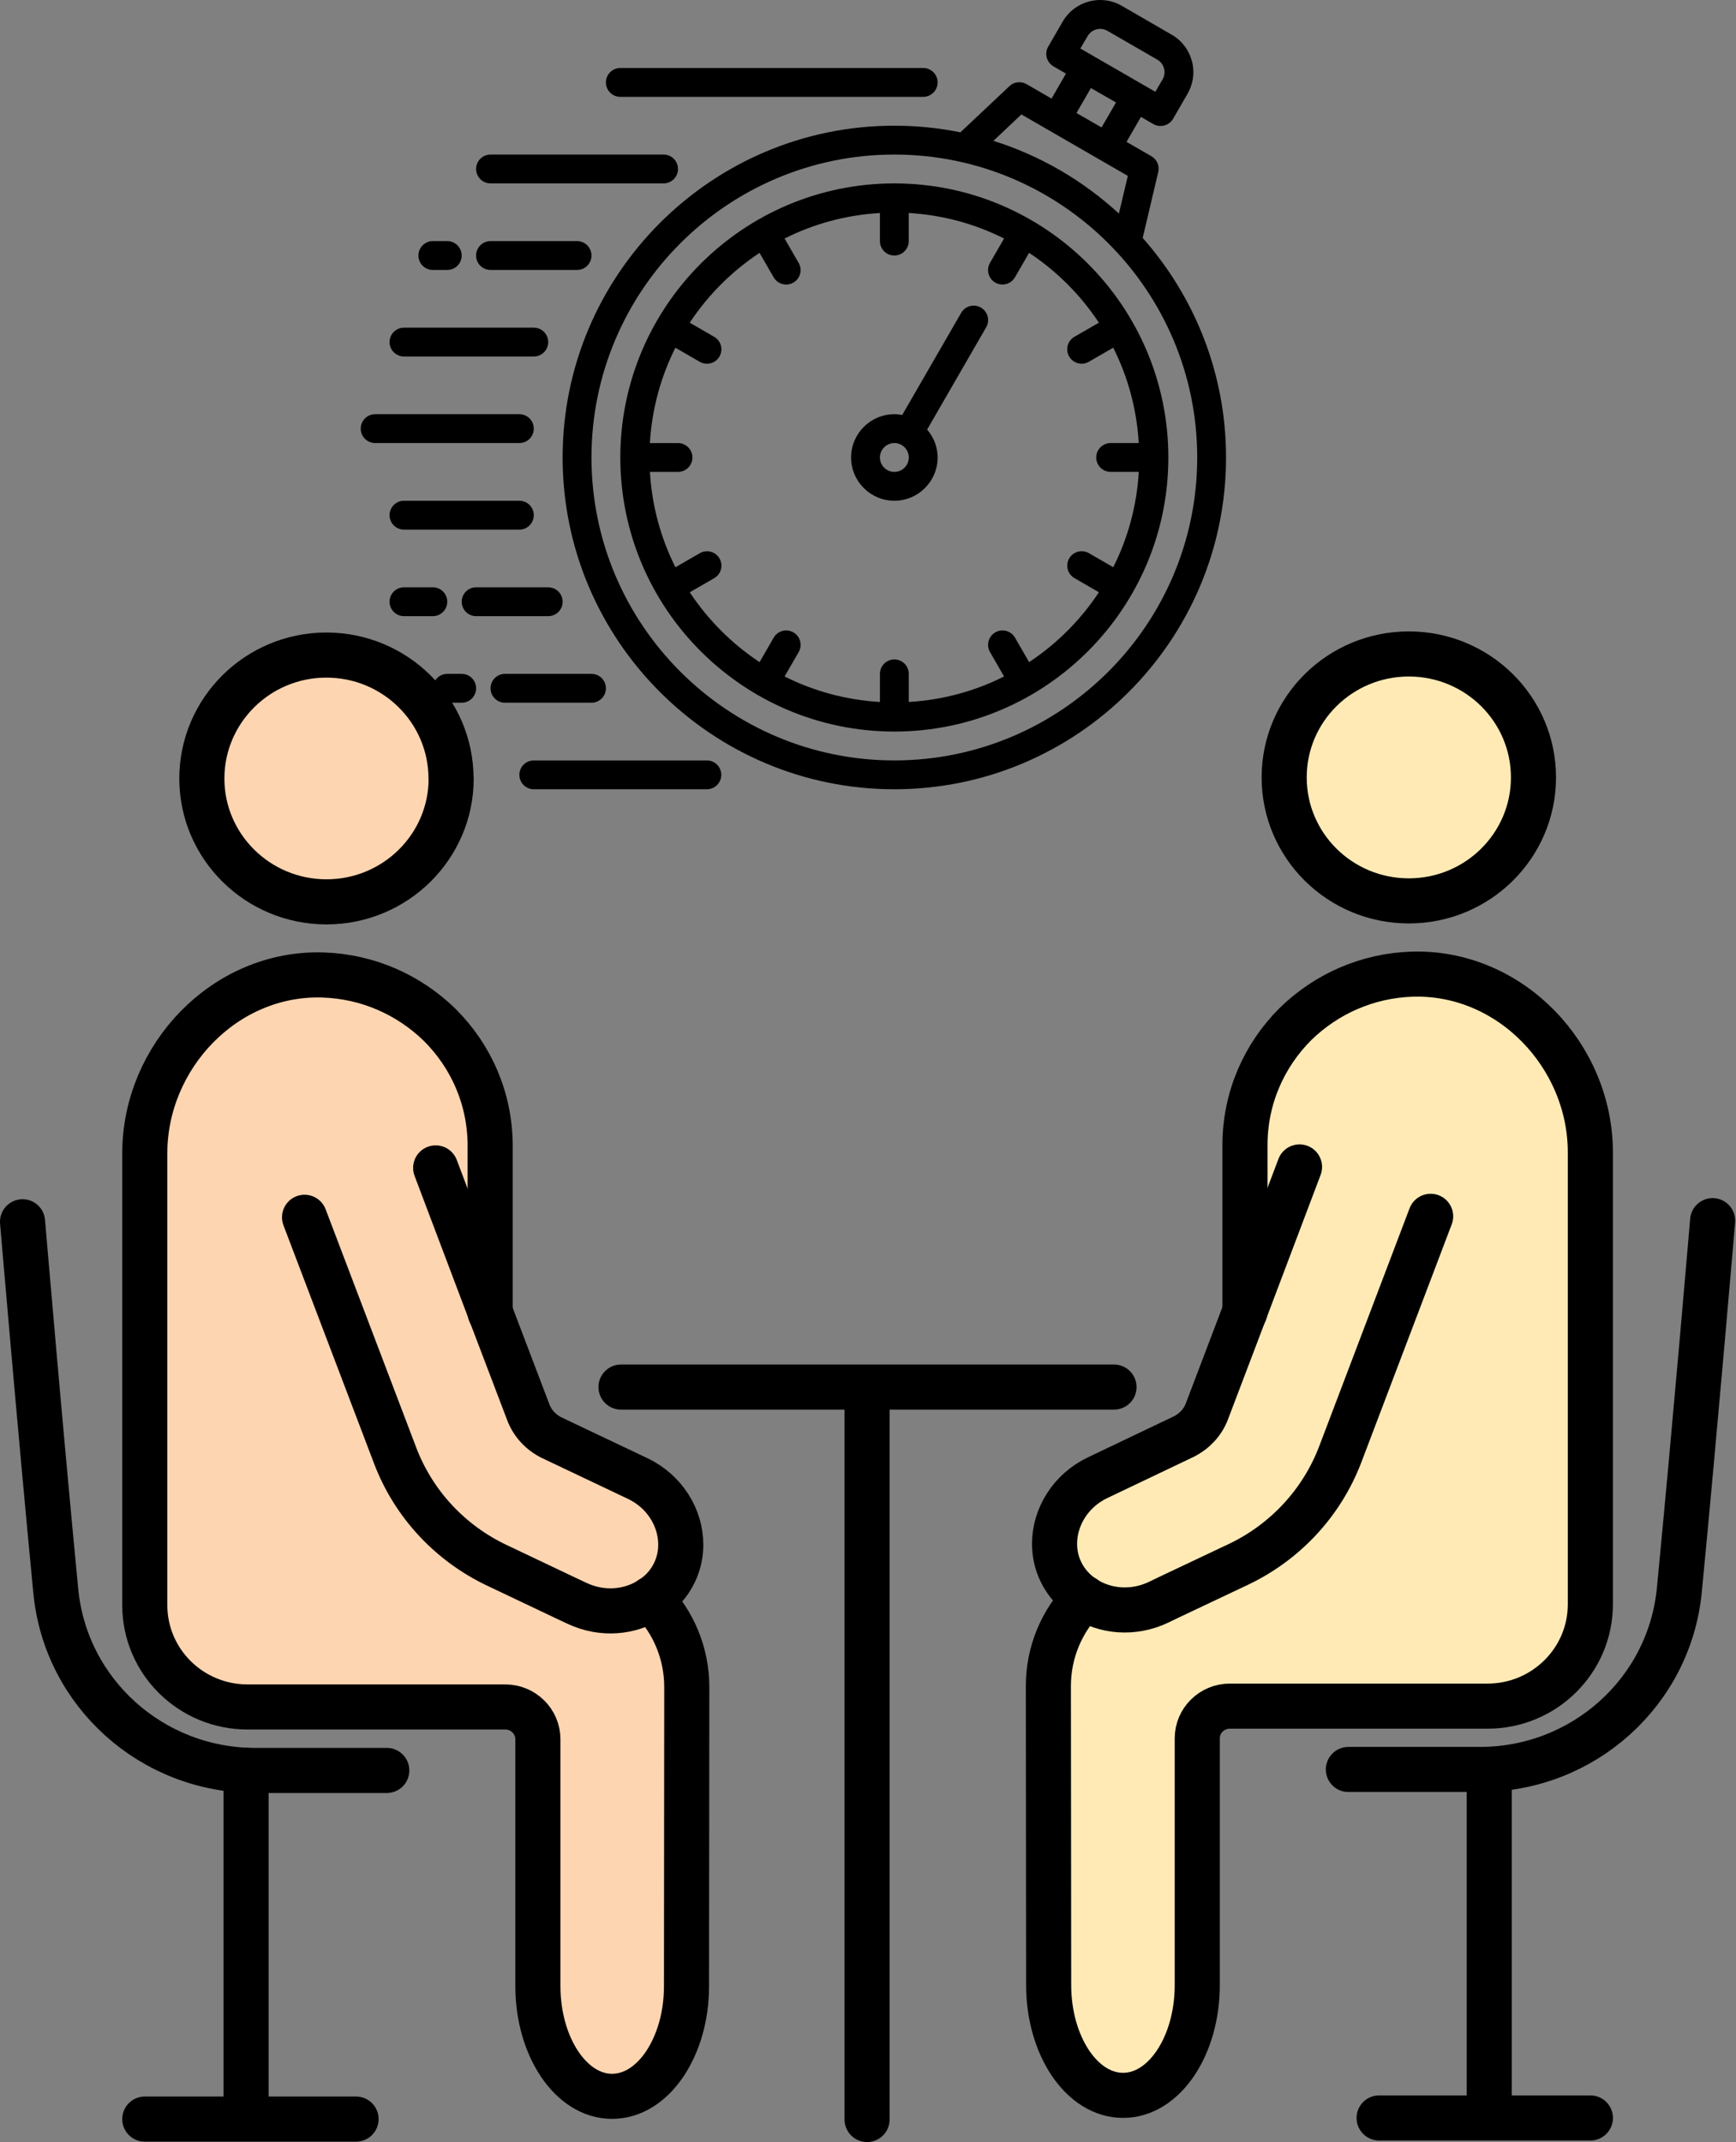
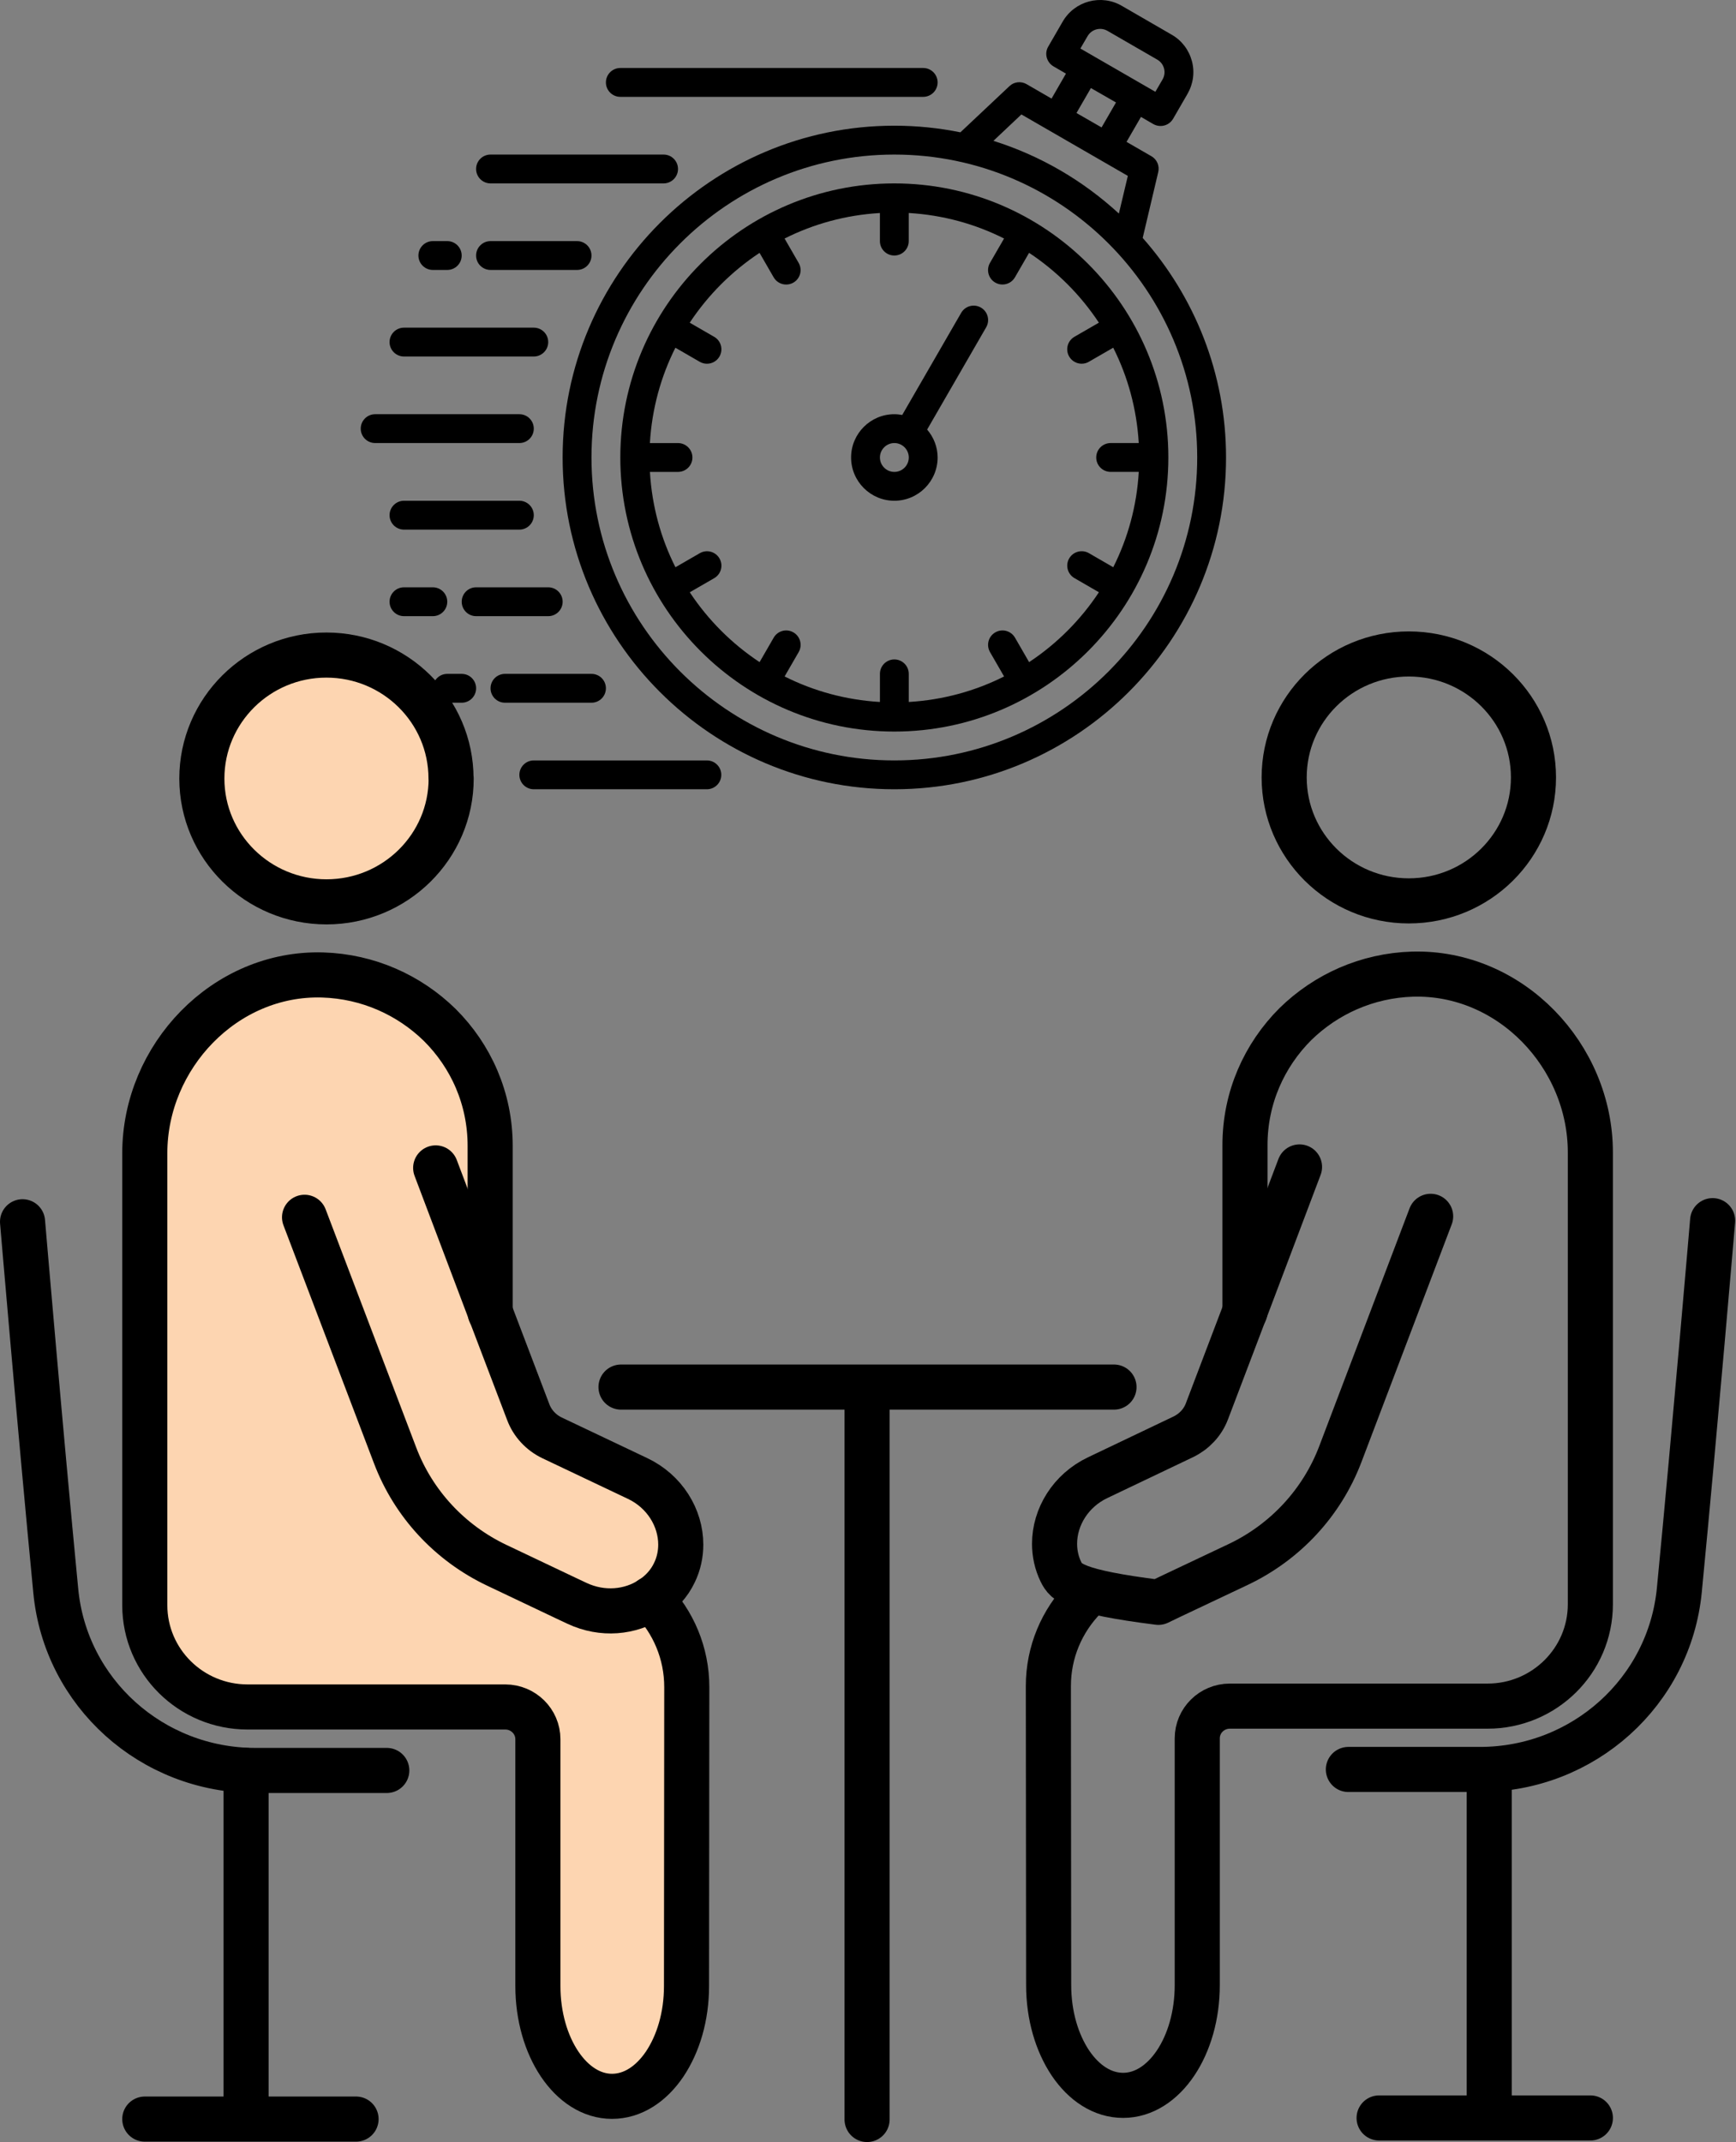
<svg xmlns="http://www.w3.org/2000/svg" width="77" height="95" viewBox="0 0 77 95" fill="none">
  <rect x="0" y="0" width="77" height="95" fill="#808080" stroke="none" />
  <path d="M50.684 10.551L51.374 7.628C51.438 7.352 51.317 7.071 51.074 6.93L49.967 6.291L50.607 5.184L51.157 5.504C51.259 5.561 51.368 5.587 51.477 5.587C51.701 5.587 51.912 5.472 52.033 5.267L52.673 4.16C52.929 3.713 52.999 3.194 52.865 2.702C52.73 2.209 52.417 1.794 51.969 1.538L49.756 0.258C48.841 -0.273 47.664 0.041 47.133 0.962L46.493 2.069C46.314 2.376 46.423 2.766 46.73 2.945L47.28 3.265L46.641 4.372L45.534 3.732C45.291 3.591 44.977 3.623 44.773 3.821L42.598 5.868C41.651 5.676 40.672 5.574 39.668 5.574C31.557 5.574 24.955 12.176 24.955 20.287C24.955 28.398 31.557 35 39.668 35C47.779 35 54.381 28.398 54.381 20.287C54.381 16.558 52.98 13.148 50.684 10.551ZM48.24 1.602C48.419 1.295 48.809 1.192 49.116 1.365L51.33 2.644C51.477 2.727 51.586 2.868 51.63 3.035C51.675 3.201 51.65 3.374 51.566 3.521L51.246 4.071L47.92 2.152L48.24 1.602ZM48.387 3.905L49.5 4.544L48.86 5.651L47.747 5.011L48.387 3.905ZM45.304 5.075L50.025 7.8L49.628 9.47C48.048 8.018 46.161 6.905 44.063 6.246L45.304 5.075ZM39.668 33.721C32.26 33.721 26.235 27.695 26.235 20.287C26.235 12.879 32.26 6.854 39.668 6.854C47.076 6.854 53.102 12.879 53.102 20.287C53.102 27.695 47.076 33.721 39.668 33.721Z" fill="black" />
  <path d="M39.668 8.133C32.966 8.133 27.514 13.585 27.514 20.287C27.514 26.989 32.966 32.441 39.668 32.441C46.37 32.441 51.822 26.989 51.822 20.287C51.822 13.585 46.37 8.133 39.668 8.133ZM45.646 29.362L45.02 28.277C44.842 27.971 44.452 27.866 44.146 28.043C43.84 28.219 43.735 28.611 43.912 28.917L44.536 29.998C43.25 30.645 41.821 31.04 40.308 31.129V29.883C40.308 29.529 40.022 29.243 39.669 29.243C39.315 29.243 39.029 29.529 39.029 29.883V31.129C37.516 31.04 36.087 30.645 34.801 29.998L35.425 28.917C35.602 28.61 35.497 28.219 35.191 28.043C34.884 27.866 34.494 27.971 34.317 28.277L33.691 29.362C32.462 28.549 31.407 27.494 30.594 26.265L31.679 25.639C31.985 25.462 32.09 25.071 31.913 24.765C31.736 24.459 31.346 24.354 31.04 24.531L29.959 25.155C29.311 23.869 28.916 22.44 28.827 20.927H30.072C30.426 20.927 30.712 20.641 30.712 20.288C30.712 19.935 30.426 19.648 30.072 19.648H28.826C28.915 18.135 29.31 16.706 29.957 15.42L31.038 16.045C31.14 16.103 31.25 16.13 31.358 16.13C31.579 16.13 31.794 16.016 31.912 15.81C32.089 15.504 31.984 15.113 31.678 14.937L30.593 14.31C31.406 13.081 32.46 12.027 33.69 11.214L34.316 12.299C34.435 12.504 34.649 12.618 34.871 12.618C34.979 12.618 35.089 12.591 35.19 12.533C35.496 12.356 35.601 11.965 35.424 11.659L34.8 10.578C36.086 9.93 37.515 9.535 39.028 9.446V10.692C39.028 11.045 39.314 11.331 39.667 11.331C40.02 11.331 40.307 11.045 40.307 10.692V9.445C41.82 9.534 43.249 9.929 44.535 10.577L43.91 11.658C43.734 11.964 43.839 12.355 44.144 12.531C44.245 12.59 44.355 12.617 44.464 12.617C44.685 12.617 44.9 12.503 45.018 12.297L45.645 11.212C46.874 12.025 47.928 13.08 48.741 14.309L47.656 14.935C47.35 15.112 47.246 15.504 47.422 15.809C47.541 16.015 47.755 16.129 47.977 16.129C48.085 16.129 48.195 16.102 48.296 16.043L49.377 15.419C50.025 16.705 50.42 18.134 50.509 19.647H49.263C48.91 19.647 48.623 19.933 48.623 20.287C48.623 20.64 48.91 20.926 49.263 20.926H50.51C50.421 22.439 50.026 23.868 49.378 25.154L48.297 24.529C47.99 24.353 47.6 24.458 47.423 24.764C47.247 25.07 47.352 25.461 47.658 25.637L48.742 26.264C47.929 27.494 46.875 28.549 45.646 29.362Z" fill="black" />
  <path d="M43.507 13.639C43.2 13.462 42.81 13.567 42.633 13.873L40.018 18.402C39.904 18.382 39.789 18.368 39.669 18.368C38.611 18.368 37.75 19.229 37.75 20.287C37.75 21.345 38.611 22.206 39.669 22.206C40.727 22.206 41.588 21.345 41.588 20.287C41.588 19.813 41.409 19.384 41.123 19.049L43.742 14.513C43.918 14.207 43.814 13.816 43.507 13.639ZM39.669 20.927C39.317 20.927 39.029 20.64 39.029 20.287C39.029 19.935 39.317 19.647 39.669 19.647C40.022 19.647 40.309 19.935 40.309 20.287C40.309 20.64 40.022 20.927 39.669 20.927Z" fill="black" />
  <path d="M27.515 4.295H40.948C41.301 4.295 41.588 4.008 41.588 3.655C41.588 3.302 41.301 3.015 40.948 3.015H27.515C27.162 3.015 26.875 3.302 26.875 3.655C26.875 4.008 27.162 4.295 27.515 4.295Z" fill="black" />
  <path d="M31.353 33.721H23.677C23.324 33.721 23.037 34.007 23.037 34.36C23.037 34.714 23.324 35 23.677 35H31.353C31.706 35 31.993 34.714 31.993 34.36C31.993 34.007 31.706 33.721 31.353 33.721Z" fill="black" />
  <path d="M21.757 8.133H29.433C29.786 8.133 30.073 7.846 30.073 7.493C30.073 7.14 29.786 6.854 29.433 6.854H21.757C21.404 6.854 21.117 7.14 21.117 7.493C21.117 7.846 21.404 8.133 21.757 8.133Z" fill="black" />
  <path d="M17.919 15.809H23.676C24.029 15.809 24.316 15.523 24.316 15.17C24.316 14.816 24.029 14.53 23.676 14.53H17.919C17.566 14.53 17.279 14.816 17.279 15.17C17.279 15.523 17.566 15.809 17.919 15.809Z" fill="black" />
  <path d="M23.676 19.008C23.676 18.655 23.39 18.368 23.037 18.368H16.64C16.287 18.368 16 18.655 16 19.008C16 19.361 16.287 19.647 16.64 19.647H23.037C23.39 19.647 23.676 19.361 23.676 19.008Z" fill="black" />
  <path d="M23.037 22.206H17.919C17.566 22.206 17.279 22.493 17.279 22.846C17.279 23.199 17.566 23.486 17.919 23.486H23.037C23.39 23.486 23.676 23.199 23.676 22.846C23.676 22.493 23.39 22.206 23.037 22.206Z" fill="black" />
  <path d="M21.757 11.971H25.595C25.948 11.971 26.235 11.685 26.235 11.332C26.235 10.978 25.948 10.692 25.595 10.692H21.757C21.404 10.692 21.117 10.978 21.117 11.332C21.117 11.685 21.404 11.971 21.757 11.971Z" fill="black" />
  <path d="M19.838 26.684C19.838 26.331 19.552 26.044 19.198 26.044H17.919C17.566 26.044 17.279 26.331 17.279 26.684C17.279 27.037 17.566 27.324 17.919 27.324H19.198C19.552 27.324 19.838 27.037 19.838 26.684Z" fill="black" />
  <path d="M20.479 29.883H19.839C19.486 29.883 19.199 30.169 19.199 30.522C19.199 30.875 19.486 31.162 19.839 31.162H20.479C20.832 31.162 21.118 30.875 21.118 30.522C21.118 30.169 20.832 29.883 20.479 29.883Z" fill="black" />
  <path d="M24.956 26.684C24.956 26.331 24.67 26.044 24.317 26.044H21.118C20.765 26.044 20.479 26.331 20.479 26.684C20.479 27.037 20.765 27.324 21.118 27.324H24.317C24.67 27.324 24.956 27.037 24.956 26.684Z" fill="black" />
  <path d="M26.875 30.522C26.875 30.169 26.589 29.883 26.236 29.883H22.398C22.044 29.883 21.758 30.169 21.758 30.522C21.758 30.875 22.044 31.162 22.398 31.162H26.236C26.589 31.162 26.875 30.875 26.875 30.522Z" fill="black" />
  <path d="M19.198 11.971H19.838C20.191 11.971 20.478 11.685 20.478 11.332C20.478 10.978 20.191 10.692 19.838 10.692H19.198C18.845 10.692 18.559 10.978 18.559 11.332C18.559 11.685 18.845 11.971 19.198 11.971Z" fill="black" />
-   <path d="M55.214 58.169V50.776C55.214 48.679 56.07 46.792 57.45 45.413C58.793 44.095 60.618 43.26 62.648 43.198C66.99 43.081 70.532 46.817 70.532 51.104V71.142C70.532 73.636 68.49 75.659 65.972 75.659H54.539C53.745 75.659 53.096 76.296 53.096 77.088V88.032C53.096 90.729 51.634 92.919 49.81 92.919C48.891 92.919 48.073 92.375 47.473 91.49C46.873 90.593 46.505 89.38 46.505 88.025L46.492 74.768C46.492 73.258 47.092 71.879 48.085 70.858C47.654 70.579 47.286 70.177 47.054 69.695C46.861 69.299 46.773 68.872 46.773 68.451C46.773 67.264 47.486 66.088 48.691 65.519L52.477 63.712C52.965 63.477 53.346 63.075 53.533 62.574L55.207 58.169H55.214Z" fill="#FFEAB5" />
-   <path d="M62.486 39.95C65.54 39.95 68.015 37.499 68.015 34.475C68.015 31.451 65.54 29 62.486 29C59.432 29 56.957 31.451 56.957 34.475C56.957 37.499 59.432 39.95 62.486 39.95Z" fill="#FFEAB5" />
  <path d="M28.869 70.901C29.862 71.922 30.462 73.302 30.462 74.817L30.45 88.069C30.45 89.43 30.081 90.636 29.481 91.533C28.881 92.418 28.063 92.962 27.145 92.962C25.327 92.962 23.858 90.766 23.858 88.069V77.125C23.858 76.339 23.209 75.696 22.415 75.696H10.982C8.465 75.696 6.422 73.679 6.422 71.18V51.142C6.422 46.854 9.97 43.111 14.306 43.235C16.337 43.297 18.155 44.132 19.504 45.45C20.891 46.83 21.741 48.716 21.741 50.814V58.213L23.415 62.611C23.602 63.112 23.983 63.521 24.471 63.756L28.263 65.556C29.469 66.125 30.181 67.301 30.181 68.489C30.181 68.909 30.093 69.336 29.9 69.732C29.669 70.215 29.3 70.617 28.869 70.895V70.901Z" fill="#FDD5B1" />
  <path d="M14.474 29.049C17.529 29.049 20.003 31.499 20.003 34.525C20.003 37.55 17.523 39.993 14.474 39.993C11.426 39.993 8.945 37.544 8.945 34.525C8.945 31.506 11.426 29.049 14.474 29.049Z" fill="#FDD5B1" />
  <path d="M6.422 93.971H15.793" stroke="black" stroke-width="2" stroke-linecap="round" stroke-linejoin="round" />
  <path d="M20.011 34.525C20.011 37.544 17.531 39.993 14.482 39.993C11.433 39.993 8.953 37.544 8.953 34.525C8.953 31.506 11.427 29.049 14.476 29.049C17.525 29.049 20.005 31.499 20.005 34.525H20.011Z" stroke="black" stroke-width="2" stroke-linecap="round" stroke-linejoin="round" />
  <path d="M28.869 70.901C29.862 71.922 30.462 73.302 30.462 74.817L30.45 88.069C30.45 89.43 30.081 90.636 29.481 91.533C28.881 92.418 28.063 92.962 27.145 92.962C25.327 92.962 23.858 90.766 23.858 88.069V77.125C23.858 76.339 23.209 75.696 22.415 75.696H10.982C8.465 75.696 6.422 73.679 6.422 71.18V51.142C6.422 46.854 9.97 43.111 14.306 43.235C16.337 43.297 18.155 44.132 19.504 45.45C20.891 46.83 21.741 48.716 21.741 50.814V58.213" stroke="black" stroke-width="2" stroke-linecap="round" stroke-linejoin="round" />
  <path d="M13.508 53.981L17.525 64.542C18.337 66.682 19.955 68.427 22.042 69.416L25.103 70.87L25.59 71.099C26.721 71.631 27.964 71.508 28.883 70.901C29.314 70.623 29.683 70.227 29.914 69.738C30.107 69.342 30.195 68.915 30.195 68.495C30.195 67.307 29.483 66.132 28.277 65.562L24.485 63.762C23.997 63.527 23.616 63.119 23.429 62.617L21.755 58.219L19.324 51.791" stroke="black" stroke-width="2" stroke-linecap="round" stroke-linejoin="round" />
  <path d="M17.156 78.511H11.321C6.735 78.511 2.905 75.065 2.474 70.549C1.781 63.385 1 54.179 1 54.179" stroke="black" stroke-width="2" stroke-linecap="round" stroke-linejoin="round" />
  <path d="M10.914 93.173V78.511" stroke="black" stroke-width="2" stroke-linecap="round" stroke-linejoin="round" />
  <path d="M38.459 62.154V93.989" stroke="black" stroke-width="2" stroke-linecap="round" stroke-linejoin="round" />
  <path d="M49.411 61.51H27.545" stroke="black" stroke-width="2" stroke-linecap="round" stroke-linejoin="round" />
  <path d="M62.488 39.95C65.542 39.95 68.017 37.499 68.017 34.475C68.017 31.451 65.542 29 62.488 29C59.434 29 56.959 31.451 56.959 34.475C56.959 37.499 59.434 39.95 62.488 39.95Z" stroke="black" stroke-width="2" stroke-linecap="round" stroke-linejoin="round" />
  <path d="M48.093 70.858C47.1 71.879 46.5 73.258 46.5 74.768L46.513 88.025C46.513 89.38 46.881 90.593 47.481 91.49C48.081 92.375 48.899 92.919 49.817 92.919C51.635 92.919 53.104 90.729 53.104 88.032V77.088C53.104 76.296 53.753 75.659 54.547 75.659H65.98C68.497 75.659 70.54 73.636 70.54 71.142V51.104C70.54 46.817 66.992 43.081 62.656 43.198C60.626 43.26 58.807 44.095 57.458 45.413C56.077 46.792 55.221 48.679 55.221 50.776V58.169" stroke="black" stroke-width="2" stroke-linecap="round" stroke-linejoin="round" />
-   <path d="M63.456 53.938L59.445 64.498C58.627 66.639 57.009 68.383 54.928 69.373L51.867 70.821L51.38 71.056C50.255 71.588 49.006 71.47 48.087 70.864C47.656 70.586 47.288 70.184 47.056 69.701C46.863 69.305 46.775 68.878 46.775 68.458C46.775 67.27 47.488 66.094 48.693 65.525L52.479 63.719C52.967 63.484 53.348 63.081 53.535 62.58L55.209 58.176L57.64 51.748" stroke="black" stroke-width="2" stroke-linecap="round" stroke-linejoin="round" />
+   <path d="M63.456 53.938L59.445 64.498C58.627 66.639 57.009 68.383 54.928 69.373L51.867 70.821L51.38 71.056C47.656 70.586 47.288 70.184 47.056 69.701C46.863 69.305 46.775 68.878 46.775 68.458C46.775 67.27 47.488 66.094 48.693 65.525L52.479 63.719C52.967 63.484 53.348 63.081 53.535 62.58L55.209 58.176L57.64 51.748" stroke="black" stroke-width="2" stroke-linecap="round" stroke-linejoin="round" />
  <path d="M59.807 78.467H65.642C70.227 78.467 74.057 75.022 74.488 70.499C75.182 63.335 75.963 54.13 75.963 54.13" stroke="black" stroke-width="2" stroke-linecap="round" stroke-linejoin="round" />
  <path d="M66.055 93.123V78.467" stroke="black" stroke-width="2" stroke-linecap="round" stroke-linejoin="round" />
  <path d="M70.541 93.921H61.17" stroke="black" stroke-width="2" stroke-linecap="round" stroke-linejoin="round" />
</svg>